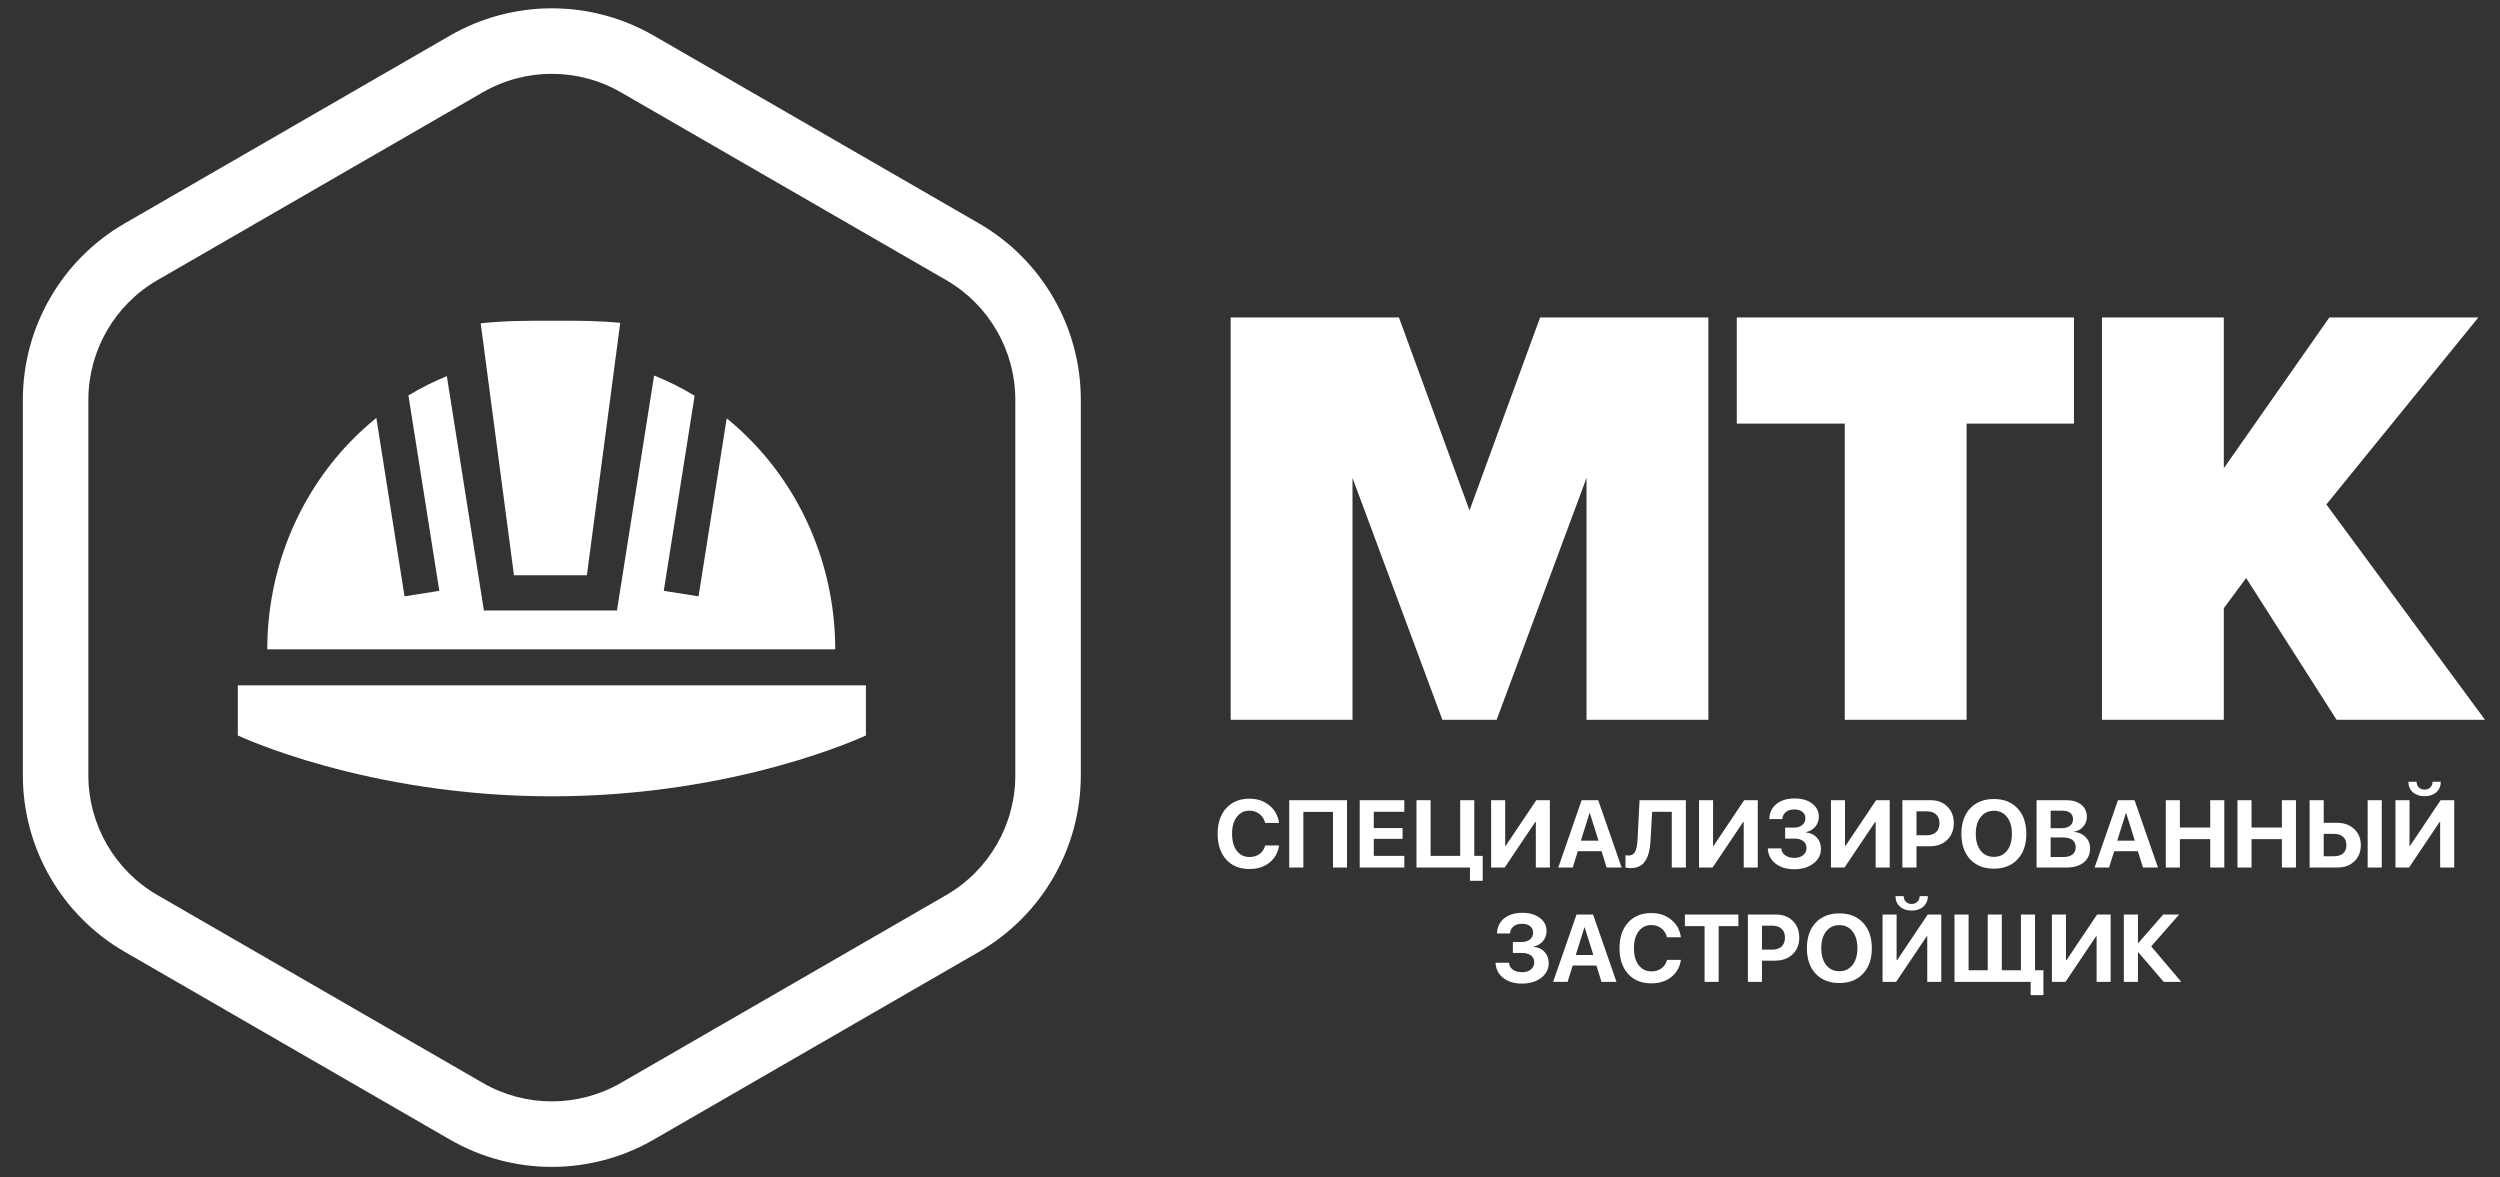
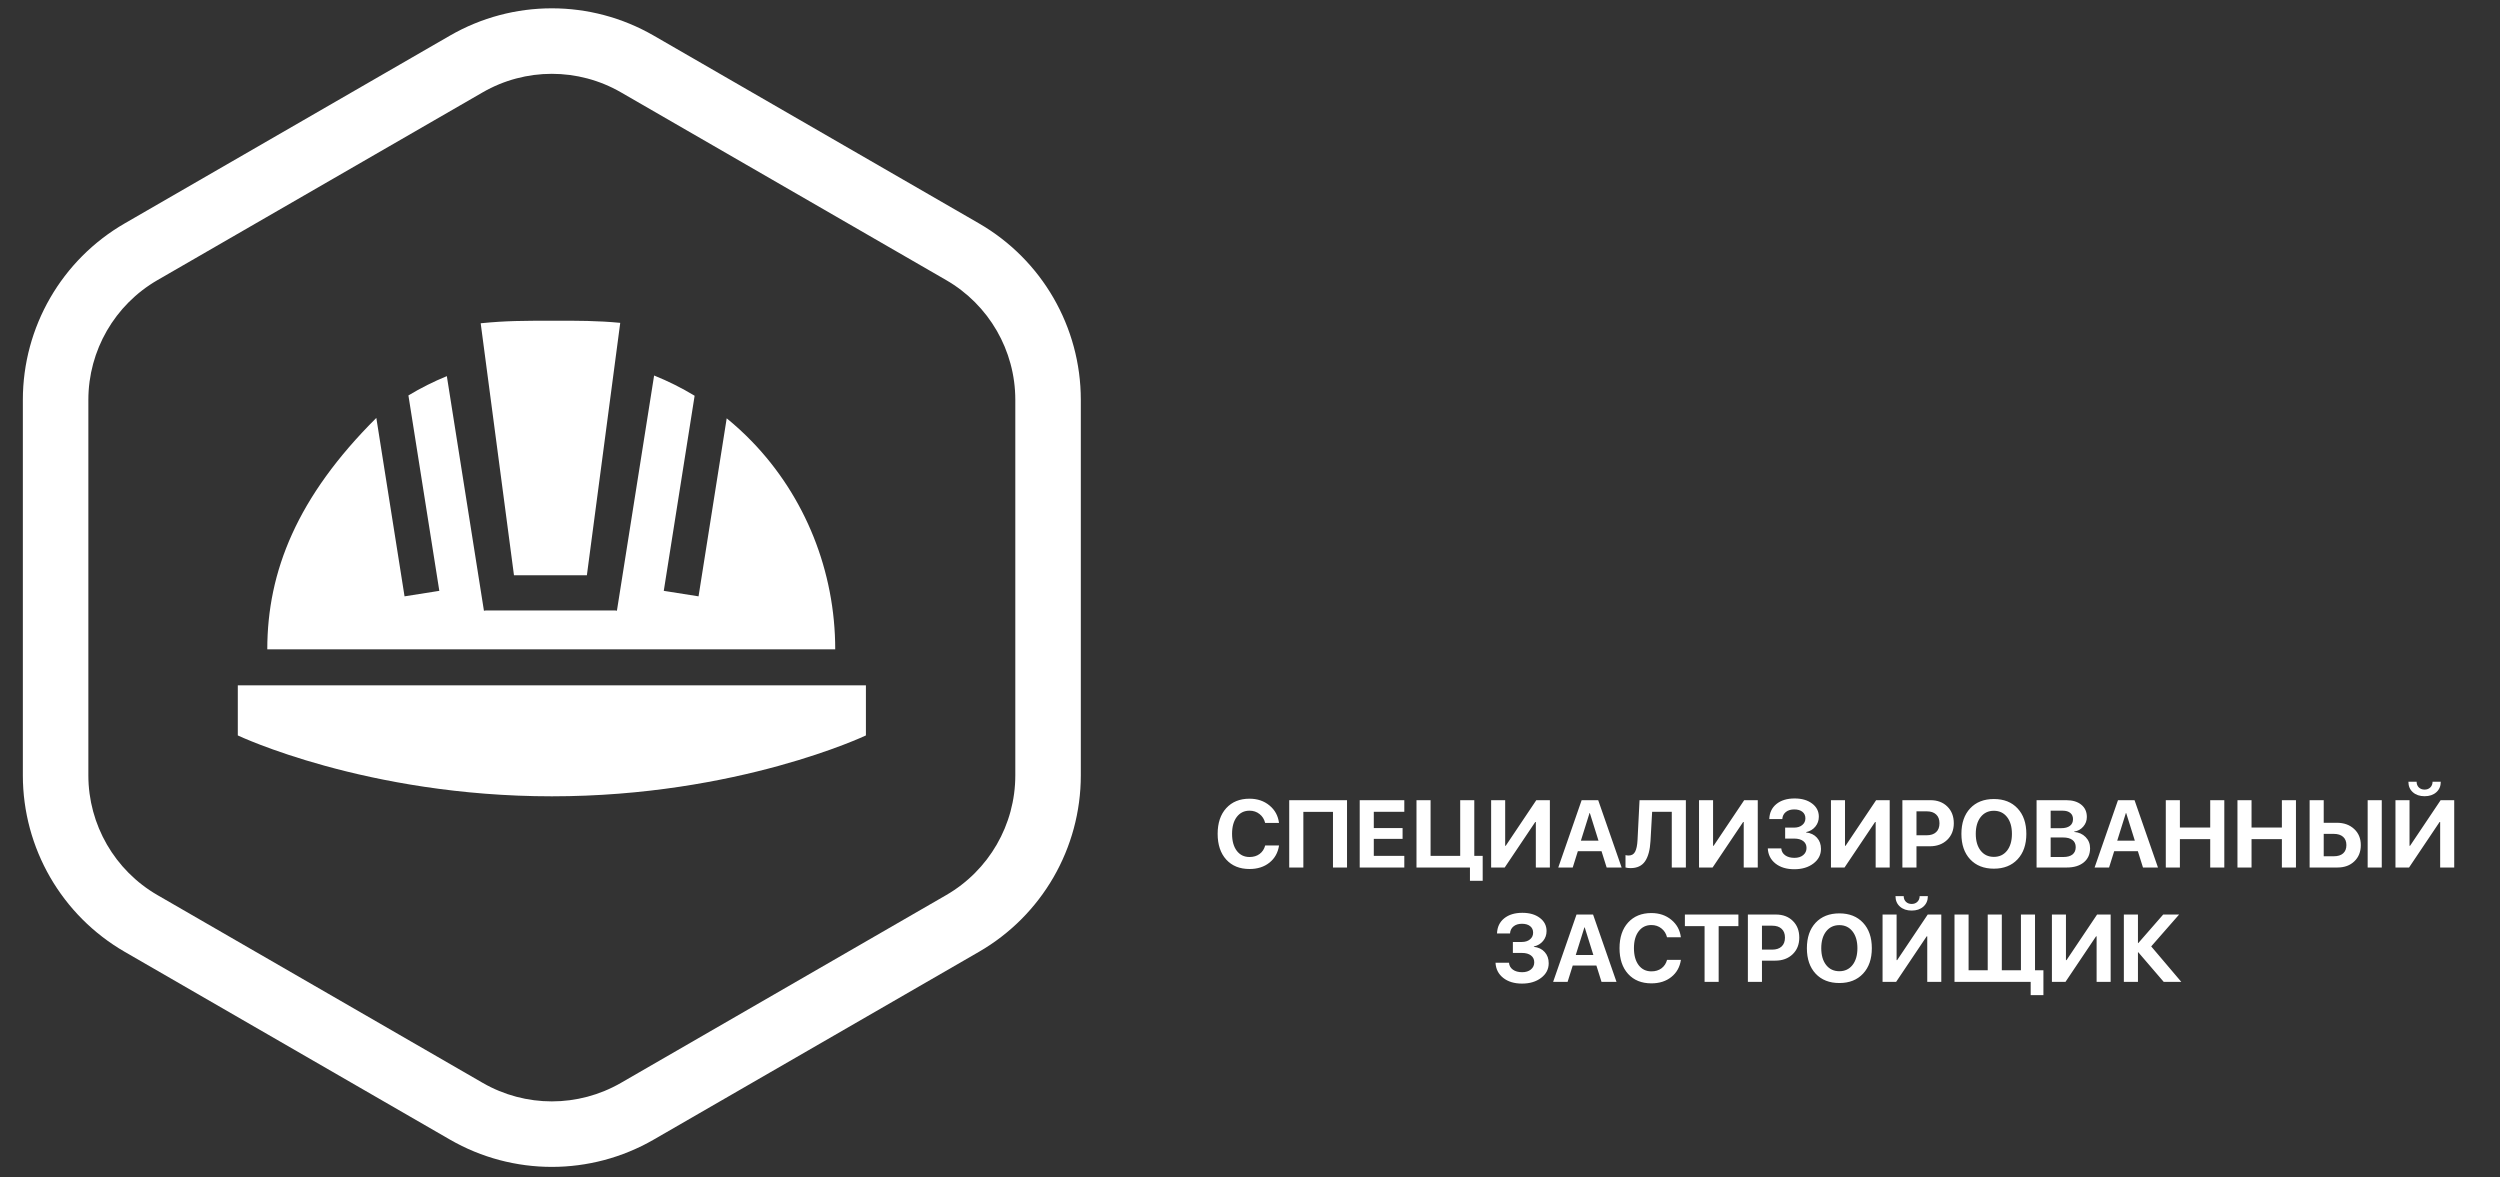
<svg xmlns="http://www.w3.org/2000/svg" width="1268" height="597" viewBox="0 0 1268 597" fill="none">
  <rect x="0" y="0" width="1268" height="597" fill="#333333" stroke="none" />
  <path fill-rule="evenodd" clip-rule="evenodd" d="M479.894 142.065L314.962 46.842C293.26 34.312 266.521 34.312 244.819 46.842L79.887 142.065C58.185 154.595 44.816 177.751 44.816 202.81V393.258C44.816 418.317 58.185 441.473 79.887 454.003L244.819 549.227C266.521 561.757 293.26 561.757 314.962 549.227L479.894 454.003C501.596 441.473 514.965 418.317 514.965 393.258V202.811C514.965 177.751 501.596 154.595 479.894 142.065ZM331.575 18.067C299.592 -0.398 260.189 -0.397 228.206 18.067L63.274 113.291C31.292 131.756 11.59 165.881 11.59 202.81V393.258C11.59 430.188 31.292 464.312 63.274 482.777L228.206 578.001C260.189 596.466 299.592 596.466 331.575 578.001L496.507 482.777C528.489 464.312 548.191 430.188 548.191 393.258V202.811C548.191 165.881 528.489 131.756 496.507 113.291L331.575 18.067Z" fill="white" />
-   <path d="M226.638 190.777C219.92 193.525 213.404 196.794 207.147 200.561L222.822 299.676L205.184 302.465L190.873 211.967C186.292 215.673 181.909 219.681 177.755 223.98C150.744 251.923 135.57 289.823 135.57 329.341L423.624 329.341C423.624 289.823 408.45 251.923 381.44 223.98C377.363 219.762 373.068 215.824 368.581 212.177L354.302 302.465L336.665 299.676L352.314 200.722C345.731 196.739 338.859 193.307 331.766 190.456L312.9 309.756L312.182 309.643H246.284L245.456 309.773L226.638 190.777Z" fill="white" />
+   <path d="M226.638 190.777C219.92 193.525 213.404 196.794 207.147 200.561L222.822 299.676L205.184 302.465L190.873 211.967C150.744 251.923 135.57 289.823 135.57 329.341L423.624 329.341C423.624 289.823 408.45 251.923 381.44 223.98C377.363 219.762 373.068 215.824 368.581 212.177L354.302 302.465L336.665 299.676L352.314 200.722C345.731 196.739 338.859 193.307 331.766 190.456L312.9 309.756L312.182 309.643H246.284L245.456 309.773L226.638 190.777Z" fill="white" />
  <path d="M314.582 163.751C303.253 162.662 293.266 162.631 279.597 162.662C265.61 162.693 256.786 162.662 243.804 163.963L260.69 291.786H297.663L314.582 163.751Z" fill="white" />
  <path d="M120.615 347.584H439.19V373.012C439.19 373.012 374.168 403.889 279.903 403.889C185.637 403.889 120.615 373.012 120.615 373.012V347.584Z" fill="white" />
-   <path d="M866.486 365.068H804.689V242.392L759.106 365.068H731.573L685.99 242.392V365.068H624.193V161.015H709.546L745.339 258.912L781.133 161.015H866.486V365.068ZM997.456 365.068H935.659V214.858H880.898V161.015H1051.91V214.858H997.456V365.068ZM1260.38 365.068H1185.12L1139.24 293.175L1127.92 308.472V365.068H1066.12V161.015H1127.92V237.497L1181.45 161.015H1257.02L1179.92 255.852L1260.38 365.068Z" fill="white" />
  <path d="M633.752 440.758C628.783 440.758 624.847 439.164 621.945 435.978C619.042 432.775 617.591 428.421 617.591 422.916C617.591 417.426 619.042 413.088 621.945 409.901C624.863 406.699 628.799 405.098 633.752 405.098C637.743 405.098 641.119 406.241 643.88 408.529C646.641 410.8 648.25 413.75 648.707 417.379H641.679C641.222 415.501 640.275 414.003 638.84 412.883C637.404 411.747 635.708 411.179 633.752 411.179C631.055 411.179 628.901 412.236 627.292 414.35C625.699 416.448 624.902 419.295 624.902 422.892C624.902 426.536 625.699 429.415 627.292 431.529C628.886 433.627 631.047 434.676 633.776 434.676C635.779 434.676 637.475 434.164 638.864 433.138C640.268 432.097 641.214 430.661 641.703 428.832H648.731C648.179 432.491 646.554 435.394 643.856 437.539C641.175 439.685 637.807 440.758 633.752 440.758ZM683.208 440H676.085V411.771H661.059V440H653.889V405.855H683.208V440ZM712.266 434.085V440H689.644V405.855H712.266V411.747H696.79V419.982H711.39V425.471H696.79V434.085H712.266ZM752.02 446.744H745.56V440H718.442V405.855H725.588V434.108H740.614V405.855H747.76V434.108H752.02V446.744ZM778.972 440V416.905H778.688L763.189 440H756.303V405.855H763.425V428.974H763.709L779.208 405.855H786.094V440H778.972ZM814.892 440L812.289 431.718H800.292L797.689 440H790.354L802.209 405.855H810.609L822.488 440H814.892ZM806.208 412.386L801.83 426.371H810.751L806.373 412.386H806.208ZM855.072 440H847.925V411.747H837.963L837.135 426.513C836.883 431.087 835.96 434.534 834.367 436.853C832.789 439.156 830.344 440.308 827.031 440.308C825.943 440.308 825.083 440.198 824.452 439.977V433.73C825.035 433.856 825.564 433.919 826.037 433.919C827.567 433.919 828.664 433.28 829.326 432.002C830.005 430.725 830.415 428.737 830.557 426.039L831.574 405.855H855.072V440ZM884.414 440V416.905H884.13L868.63 440H861.745V405.855H868.867V428.974H869.151L884.65 405.855H891.536V440H884.414ZM905.426 425.329V419.769H909.946C911.65 419.769 913.03 419.335 914.087 418.467C915.16 417.6 915.696 416.464 915.696 415.06C915.696 413.656 915.191 412.551 914.182 411.747C913.172 410.942 911.792 410.54 910.041 410.54C908.274 410.54 906.846 410.982 905.758 411.865C904.669 412.749 904.078 413.94 903.983 415.438H897.381C897.491 412.22 898.698 409.672 901.001 407.795C903.32 405.918 906.396 404.979 910.23 404.979C913.89 404.979 916.848 405.839 919.103 407.559C921.375 409.262 922.511 411.487 922.511 414.232C922.511 416.156 921.919 417.836 920.736 419.272C919.553 420.707 917.999 421.63 916.075 422.04V422.23C918.378 422.482 920.208 423.365 921.564 424.88C922.921 426.378 923.599 428.272 923.599 430.559C923.599 433.556 922.322 436.025 919.766 437.965C917.226 439.906 913.992 440.876 910.064 440.876C906.152 440.876 902.973 439.914 900.528 437.989C898.083 436.049 896.781 433.485 896.624 430.299H903.462C903.573 431.766 904.227 432.933 905.426 433.801C906.625 434.668 908.195 435.102 910.135 435.102C911.965 435.102 913.44 434.645 914.56 433.73C915.696 432.799 916.264 431.584 916.264 430.086C916.264 428.603 915.712 427.443 914.608 426.607C913.503 425.755 911.973 425.329 910.017 425.329H905.426ZM951.332 440V416.905H951.048L935.549 440H928.663V405.855H935.786V428.974H936.07L951.569 405.855H958.455V440H951.332ZM964.891 405.855H979.136C982.654 405.855 985.502 406.928 987.679 409.073C989.871 411.218 990.968 414.042 990.968 417.544C990.968 421.031 989.84 423.854 987.584 426.016C985.328 428.161 982.394 429.234 978.781 429.234H972.037V440H964.891V405.855ZM972.037 411.51V423.649H977.22C979.27 423.649 980.864 423.121 982 422.064C983.135 421.007 983.703 419.508 983.703 417.568C983.703 415.628 983.135 414.137 982 413.096C980.879 412.039 979.294 411.51 977.243 411.51H972.037ZM999.25 410.02C1002.22 406.849 1006.23 405.263 1011.29 405.263C1016.36 405.263 1020.37 406.849 1023.31 410.02C1026.28 413.19 1027.76 417.497 1027.76 422.939C1027.76 428.366 1026.28 432.665 1023.31 435.836C1020.35 439.007 1016.34 440.592 1011.29 440.592C1006.23 440.592 1002.22 439.007 999.25 435.836C996.3 432.665 994.825 428.366 994.825 422.939C994.825 417.497 996.3 413.19 999.25 410.02ZM1017.97 414.397C1016.31 412.283 1014.09 411.226 1011.29 411.226C1008.5 411.226 1006.27 412.283 1004.6 414.397C1002.94 416.511 1002.11 419.358 1002.11 422.939C1002.11 426.505 1002.94 429.344 1004.6 431.458C1006.25 433.556 1008.49 434.605 1011.29 434.605C1014.09 434.605 1016.31 433.556 1017.97 431.458C1019.62 429.344 1020.45 426.505 1020.45 422.939C1020.45 419.358 1019.62 416.511 1017.97 414.397ZM1048.28 440H1032.95V405.855H1048.02C1051.22 405.855 1053.76 406.62 1055.64 408.15C1057.52 409.68 1058.45 411.755 1058.45 414.373C1058.45 416.235 1057.84 417.868 1056.61 419.272C1055.39 420.676 1053.87 421.512 1052.04 421.78V421.969C1054.38 422.143 1056.3 423.003 1057.82 424.549C1059.33 426.095 1060.09 427.988 1060.09 430.228C1060.09 433.241 1059.03 435.623 1056.92 437.374C1054.8 439.125 1051.92 440 1048.28 440ZM1040.09 411.179V420.053H1045.44C1047.35 420.053 1048.82 419.658 1049.86 418.869C1050.91 418.065 1051.43 416.937 1051.43 415.486C1051.43 414.113 1050.97 413.056 1050.05 412.315C1049.14 411.558 1047.85 411.179 1046.17 411.179H1040.09ZM1040.09 434.676H1046.46C1048.52 434.676 1050.09 434.25 1051.17 433.398C1052.25 432.531 1052.8 431.285 1052.8 429.66C1052.8 428.066 1052.24 426.852 1051.12 426.016C1050.01 425.18 1048.41 424.762 1046.29 424.762H1040.09V434.676ZM1086.92 440L1084.32 431.718H1072.32L1069.72 440H1062.38L1074.24 405.855H1082.64L1094.52 440H1086.92ZM1078.24 412.386L1073.86 426.371H1082.78L1078.4 412.386H1078.24ZM1128.17 440H1121.02V425.613H1105.64V440H1098.49V405.855H1105.64V419.721H1121.02V405.855H1128.17V440ZM1164.51 440H1157.37V425.613H1141.98V440H1134.84V405.855H1141.98V419.721H1157.37V405.855H1164.51V440ZM1208.03 440H1200.88V405.855H1208.03V440ZM1171.44 440V405.855H1178.59V417.308H1185.22C1188.83 417.308 1191.76 418.357 1194.02 420.455C1196.28 422.537 1197.4 425.266 1197.4 428.642C1197.4 432.034 1196.31 434.779 1194.11 436.877C1191.94 438.959 1189.09 440 1185.57 440H1171.44ZM1178.59 434.298H1183.68C1185.73 434.298 1187.31 433.817 1188.41 432.854C1189.53 431.876 1190.09 430.472 1190.09 428.642C1190.09 426.812 1189.53 425.408 1188.41 424.43C1187.29 423.436 1185.71 422.939 1183.65 422.939H1178.59V434.298ZM1221.54 396.508H1225.7C1225.72 397.707 1226.1 398.669 1226.84 399.395C1227.6 400.121 1228.57 400.483 1229.75 400.483C1230.93 400.483 1231.9 400.121 1232.64 399.395C1233.39 398.669 1233.78 397.707 1233.8 396.508H1237.96C1237.96 398.717 1237.2 400.491 1235.69 401.832C1234.18 403.173 1232.2 403.843 1229.75 403.843C1227.31 403.843 1225.33 403.173 1223.81 401.832C1222.3 400.491 1221.54 398.717 1221.54 396.508ZM1237.65 440V416.905H1237.37L1221.87 440H1214.98V405.855H1222.11V428.974H1222.39L1237.89 405.855H1244.78V440H1237.65ZM767.33 483.329V477.769H771.849C773.553 477.769 774.933 477.335 775.99 476.467C777.063 475.6 777.599 474.464 777.599 473.06C777.599 471.656 777.094 470.551 776.085 469.747C775.075 468.942 773.695 468.54 771.944 468.54C770.177 468.54 768.749 468.982 767.661 469.865C766.572 470.749 765.981 471.94 765.886 473.438H759.284C759.395 470.22 760.601 467.672 762.905 465.795C765.224 463.918 768.3 462.979 772.133 462.979C775.793 462.979 778.751 463.839 781.007 465.559C783.278 467.262 784.414 469.487 784.414 472.232C784.414 474.156 783.823 475.836 782.639 477.272C781.456 478.707 779.902 479.63 777.978 480.04V480.23C780.281 480.482 782.111 481.365 783.468 482.88C784.824 484.378 785.503 486.272 785.503 488.559C785.503 491.556 784.225 494.025 781.669 495.965C779.129 497.906 775.896 498.876 771.967 498.876C768.055 498.876 764.876 497.914 762.431 495.989C759.986 494.049 758.685 491.485 758.527 488.299H765.366C765.476 489.766 766.131 490.933 767.33 491.801C768.528 492.668 770.098 493.102 772.038 493.102C773.868 493.102 775.343 492.645 776.463 491.73C777.599 490.799 778.167 489.584 778.167 488.086C778.167 486.603 777.615 485.443 776.511 484.607C775.406 483.755 773.876 483.329 771.92 483.329H767.33ZM812.289 498L809.686 489.718H797.689L795.086 498H787.751L799.606 463.855H808.006L819.885 498H812.289ZM803.605 470.386L799.227 484.371H808.148L803.77 470.386H803.605ZM837.585 498.758C832.616 498.758 828.68 497.164 825.777 493.978C822.874 490.775 821.423 486.421 821.423 480.916C821.423 475.426 822.874 471.088 825.777 467.901C828.695 464.699 832.631 463.098 837.585 463.098C841.576 463.098 844.952 464.241 847.712 466.529C850.473 468.8 852.082 471.75 852.54 475.379H845.512C845.054 473.501 844.108 472.003 842.672 470.883C841.237 469.747 839.541 469.179 837.585 469.179C834.887 469.179 832.734 470.236 831.125 472.35C829.531 474.448 828.735 477.295 828.735 480.892C828.735 484.536 829.531 487.415 831.125 489.529C832.718 491.627 834.879 492.676 837.608 492.676C839.612 492.676 841.308 492.164 842.696 491.138C844.1 490.097 845.046 488.661 845.535 486.832H852.563C852.011 490.491 850.386 493.394 847.689 495.539C845.007 497.685 841.639 498.758 837.585 498.758ZM871.707 498H864.56V469.747H854.575V463.855H881.716V469.747H871.707V498ZM886.52 463.855H900.765C904.283 463.855 907.13 464.928 909.307 467.073C911.5 469.218 912.596 472.042 912.596 475.544C912.596 479.031 911.468 481.854 909.212 484.016C906.957 486.161 904.022 487.234 900.41 487.234H893.666V498H886.52V463.855ZM893.666 469.51V481.649H898.848C900.899 481.649 902.492 481.121 903.628 480.064C904.764 479.007 905.332 477.508 905.332 475.568C905.332 473.628 904.764 472.137 903.628 471.096C902.508 470.039 900.922 469.51 898.872 469.51H893.666ZM920.878 468.02C923.844 464.849 927.859 463.263 932.923 463.263C937.986 463.263 941.993 464.849 944.943 468.02C947.909 471.19 949.392 475.497 949.392 480.939C949.392 486.366 947.909 490.665 944.943 493.836C941.978 497.007 937.971 498.592 932.923 498.592C927.859 498.592 923.844 497.007 920.878 493.836C917.928 490.665 916.453 486.366 916.453 480.939C916.453 475.497 917.928 471.19 920.878 468.02ZM939.596 472.397C937.939 470.283 935.715 469.226 932.923 469.226C930.13 469.226 927.898 470.283 926.226 472.397C924.57 474.511 923.741 477.358 923.741 480.939C923.741 484.505 924.57 487.344 926.226 489.458C927.882 491.556 930.115 492.605 932.923 492.605C935.715 492.605 937.939 491.556 939.596 489.458C941.252 487.344 942.08 484.505 942.08 480.939C942.08 477.358 941.252 474.511 939.596 472.397ZM961.389 454.508H965.554C965.57 455.707 965.948 456.669 966.69 457.395C967.447 458.121 968.417 458.483 969.6 458.483C970.783 458.483 971.746 458.121 972.487 457.395C973.244 456.669 973.631 455.707 973.647 454.508H977.811C977.811 456.717 977.054 458.491 975.54 459.832C974.025 461.173 972.045 461.843 969.6 461.843C967.155 461.843 965.175 461.173 963.661 459.832C962.146 458.491 961.389 456.717 961.389 454.508ZM977.504 498V474.905H977.22L961.72 498H954.835V463.855H961.957V486.974H962.241L977.74 463.855H984.626V498H977.504ZM1036.42 504.744H1029.96V498H991.323V463.855H998.469V492.108H1008.17V463.855H1015.32V492.108H1025.02V463.855H1032.16V492.108H1036.42V504.744ZM1063.4 498V474.905H1063.12L1047.62 498H1040.73V463.855H1047.85V486.974H1048.14L1063.64 463.855H1070.52V498H1063.4ZM1091.09 480.017L1106.35 498H1097.43L1084.55 482.998H1084.37V498H1077.22V463.855H1084.37V478.313H1084.55L1097.17 463.855H1105.24L1091.09 480.017Z" fill="white" />
</svg>